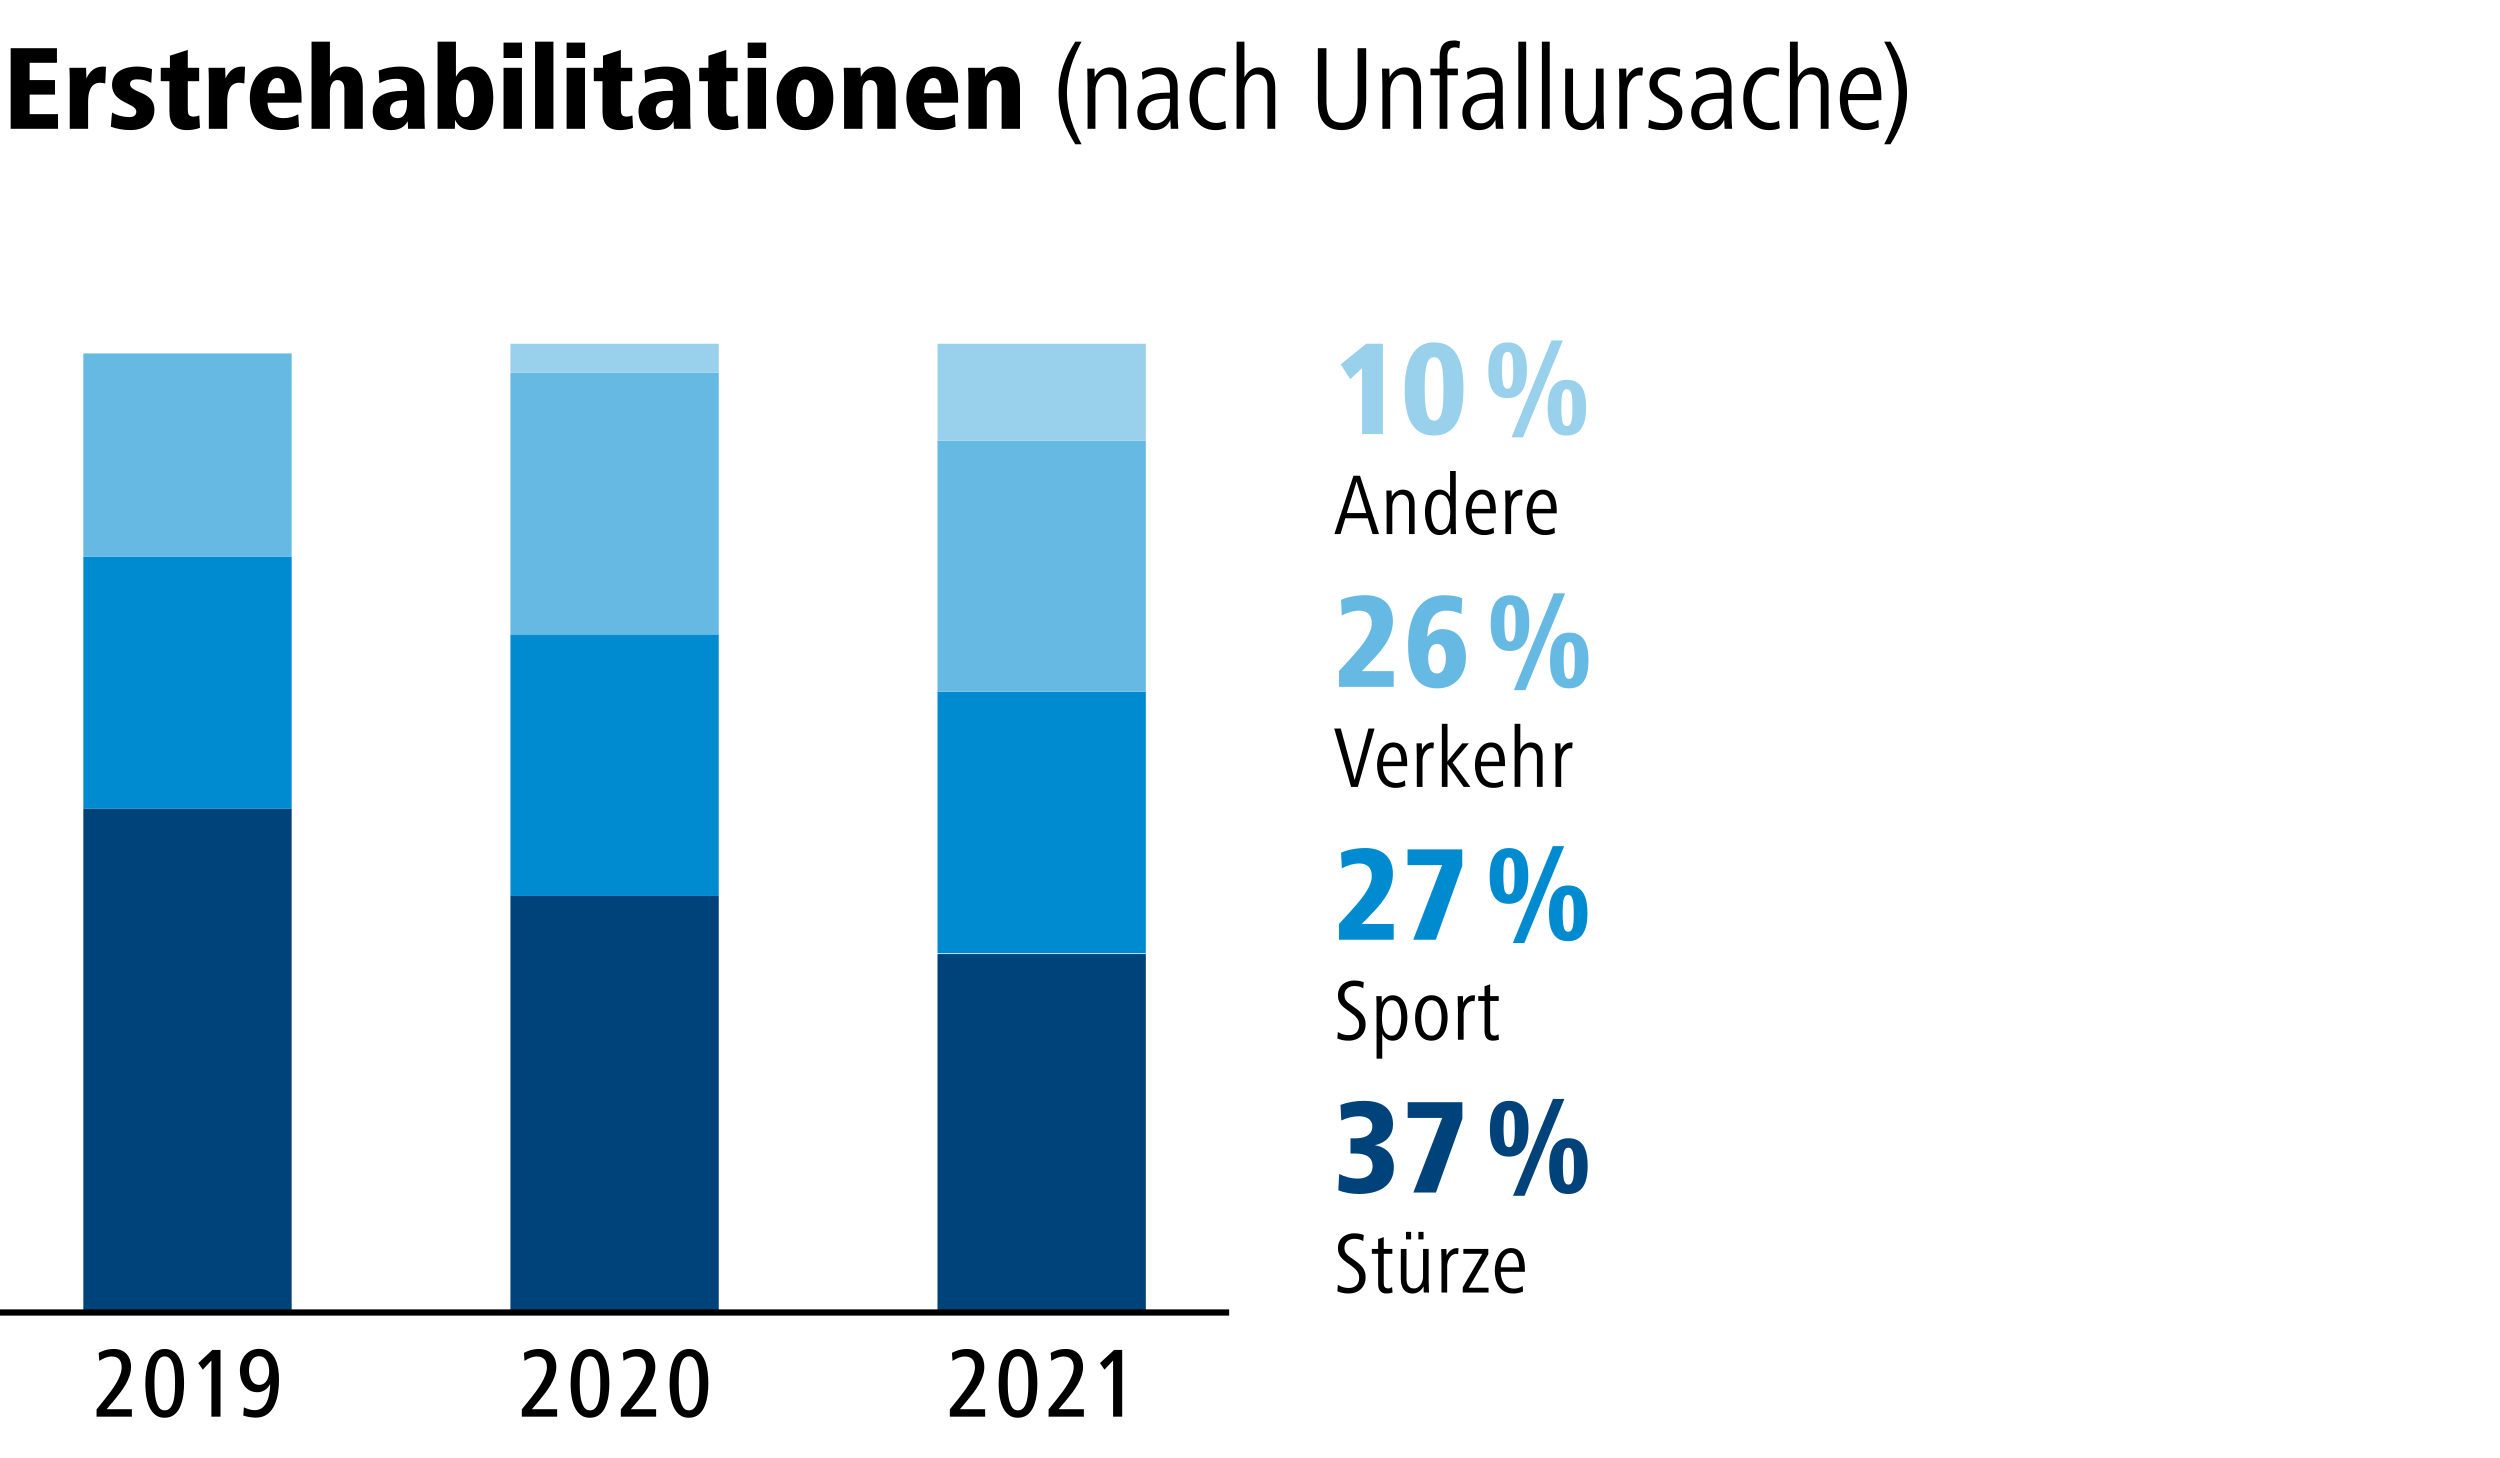
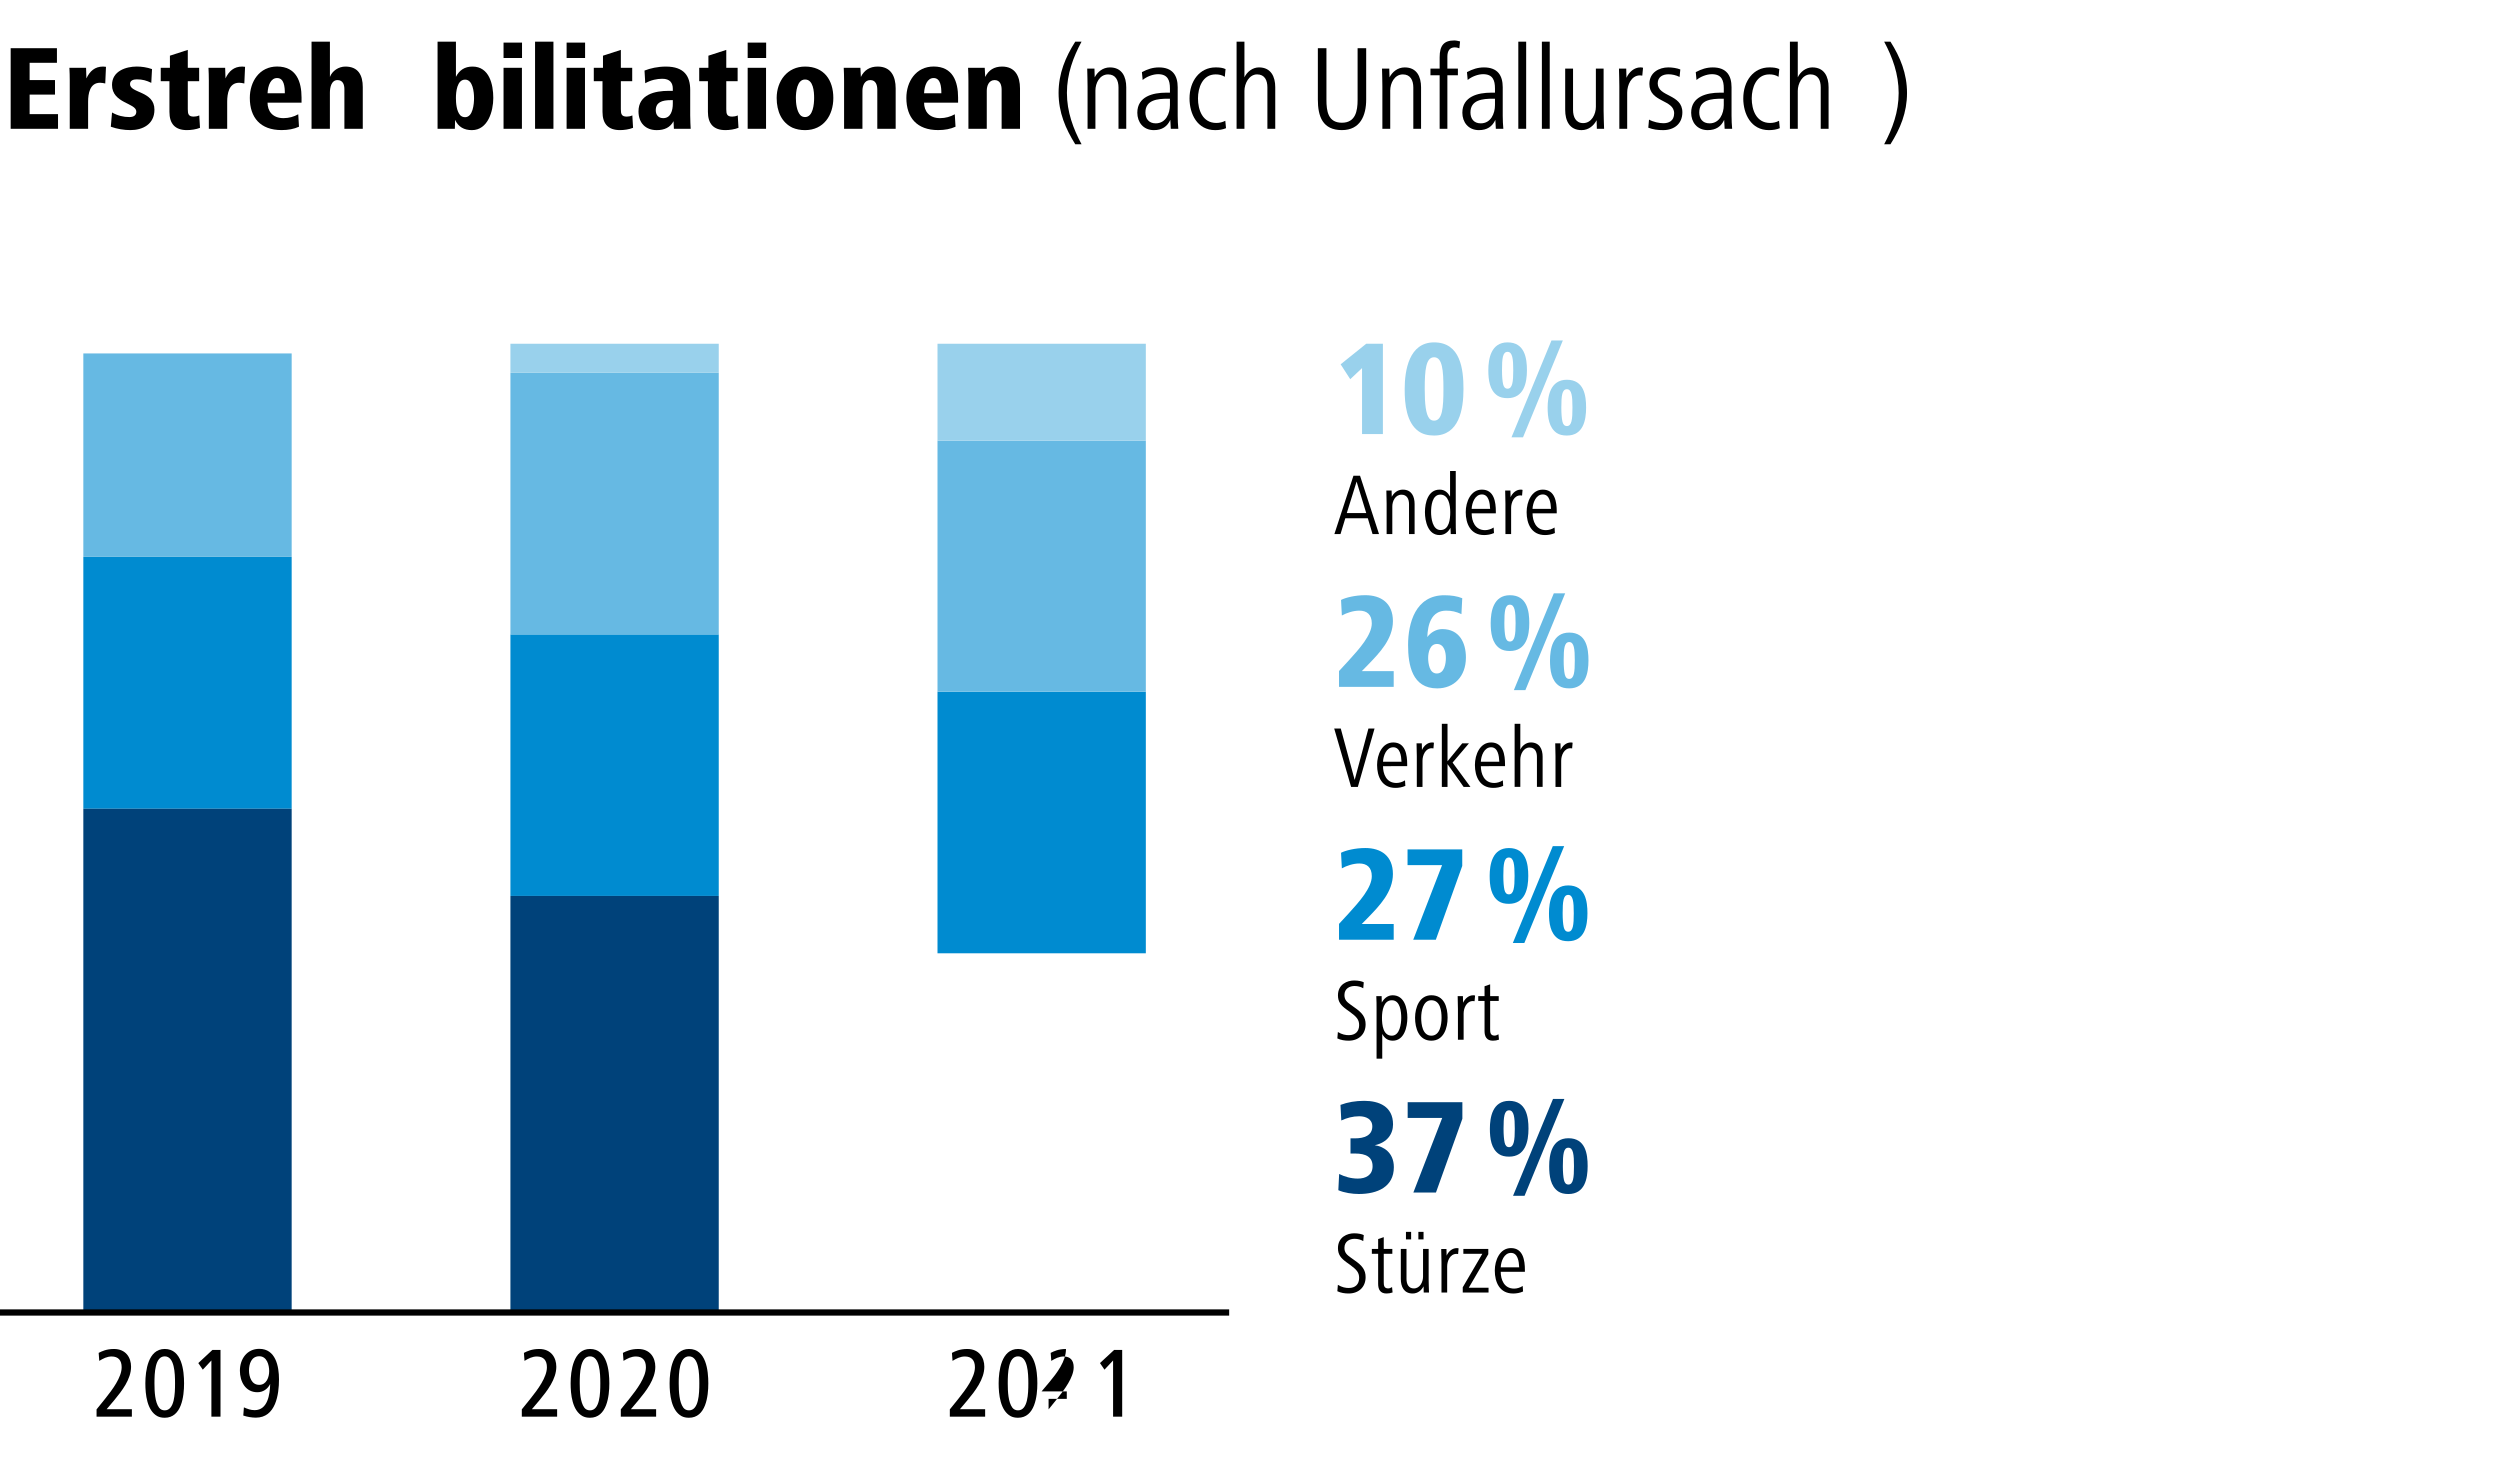
<svg xmlns="http://www.w3.org/2000/svg" xmlns:xlink="http://www.w3.org/1999/xlink" version="1.1" id="Ebene_1" x="0px" y="0px" viewBox="0 0 1200 700" style="enable-background:new 0 0 1200 700;" xml:space="preserve">
  <style type="text/css">
	.st0{fill:#FFFFFF;}
	.st1{fill:#008BD0;}
	.st2{fill:#66B9E3;}
	.st3{fill:#99D1EC;}
	.st4{fill:#00427A;}
	.st5{clip-path:url(#SVGID_00000117637560025840163730000005202685958510627224_);fill:none;stroke:#000000;stroke-width:3;}
</style>
  <g>
    <polygon class="st0" points="0,0 0,700 1200,700 1200,0 0,0  " />
    <polygon class="st1" points="450,332.03 450,457.58 550,457.58 550,332.03 450,332.03  " />
    <polygon class="st1" points="245,304.5 245,430.05 345,430.05 345,304.5 245,304.5  " />
    <polygon class="st2" points="450,211.5 450,332.03 550,332.03 550,211.5 450,211.5  " />
    <polygon class="st2" points="245,178.95 245,304.5 345,304.5 345,178.95 245,178.95  " />
    <polygon class="st3" points="450,165 450,211.5 550,211.5 550,165 450,165  " />
    <polygon class="st3" points="245,165 245,178.95 345,178.95 345,165 245,165  " />
    <polygon class="st1" points="40,267.3 40,388.2 140,388.2 140,267.3 40,267.3  " />
    <polygon class="st2" points="40,169.65 40,267.3 140,267.3 140,169.65 40,169.65  " />
-     <polygon class="st4" points="450,457.95 450,630 550,630 550,457.95 450,457.95  " />
    <polygon class="st4" points="245,430.05 245,630 345,630 345,430.05 245,430.05  " />
    <polygon class="st4" points="40,388.2 40,630 140,630 140,388.2 40,388.2  " />
    <g>
      <path class="st3" d="M653.78,208.35v-31.66l-5.66,5.33l-4.62-7.15l12.29-9.88h8v43.36H653.78z" />
      <path class="st3" d="M674.25,186.7c0-8.91,2.08-22.36,14.11-22.36c12.68,0,14.11,12.81,14.11,22.36c0,9.95-2.14,22.36-14.11,22.36    c-3.12,0-5.59-0.71-7.48-2.08C675.23,202.95,674.19,194.18,674.25,186.7z M688.36,201.91c3.97,0,4.49-6.11,4.49-15.21    c0-9.04-0.52-15.21-4.49-15.21c-3.9,0-4.49,5.98-4.49,15.21c0,7.22,0.52,12.09,2.21,14.17    C686.67,201.59,687.45,201.91,688.36,201.91z" />
    </g>
    <g>
      <path class="st3" d="M714.4,177.73c0-5.4,1.23-13.39,9.23-13.39c8.26,0,9.3,7.61,9.3,13.39c0,6.05-1.5,13.39-9.3,13.39    c-2.01,0-3.64-0.39-4.88-1.24C715.05,187.35,714.4,182.41,714.4,177.73z M723.63,186.57c2.34,0,2.73-3.31,2.73-8.84    c0-5.46-0.39-8.84-2.73-8.84c-2.34,0-2.67,3.12-2.67,8.84c0,2.93,0.2,5.14,0.52,6.63S722.53,186.57,723.63,186.57z M725.52,209.91    l19.18-46.48h5.46l-19.11,46.48H725.52z M742.87,195.67c0-5.4,1.24-13.39,9.23-13.39c8.25,0,9.23,7.6,9.23,13.39    c0,6.04-1.37,13.39-9.23,13.39c-2.02,0-3.64-0.39-4.88-1.23C743.53,205.29,742.87,200.35,742.87,195.67z M752.11,204.51    c2.34,0,2.67-3.32,2.67-8.84c0-5.46-0.33-8.84-2.67-8.84s-2.67,3.12-2.67,8.84c0,2.92,0.19,5.14,0.52,6.63    C750.28,203.8,751,204.51,752.11,204.51z" />
    </g>
    <g>
      <path d="M658.82,256.36l-2.27-7.6h-10.8l-2.31,7.6h-2.94l9.16-28.02h3.15l9.12,28.02H658.82z M651.17,231.15l-4.71,15.12h9.33    L651.17,231.15z" />
      <path d="M676.33,256.36v-14.37c0-2.48-1.01-4.54-3.61-4.54c-2.98,0-4.41,3.11-4.41,5.59v13.32h-2.73v-14.7    c0-2.14-0.08-4.07-0.13-6.22h2.52l0.08,3.02c0.97-1.85,2.77-3.44,5.29-3.44c4.2,0,5.67,3.23,5.67,6.93v14.41H676.33z" />
      <path d="M696.36,256.36l-0.13-3.02c-0.97,1.85-2.69,3.49-5.25,3.49c-5.54,0-7.01-6.6-7.01-11.01c0-4.49,1.47-10.8,7.06-10.8    c2.52,0,3.95,1.51,5,3.32v-12.27h2.73v24.11c0,2.31,0,3.86,0.13,6.18H696.36z M691.41,237.41c-4.03,0-4.49,5.5-4.49,8.4    c0,2.86,0.67,8.61,4.54,8.61c4.16,0,4.66-5.21,4.66-8.61C696.11,242.45,695.32,237.41,691.41,237.41z" />
      <path d="M706.4,246.4c0,3.65,1.55,8.07,6.43,8.07c1.3,0,2.81-0.42,4.12-1.26l0.17,2.65c-1.47,0.67-3.19,0.97-4.75,0.97    c-6.51,0-8.82-5.42-8.82-11.01c0-5,2.44-10.8,7.77-10.8c5.88,0,6.68,6.01,6.68,10.54v0.84H706.4z M715.26,244.26    c-0.13-2.9-0.67-6.93-3.95-6.93c-3.32,0-4.79,4.07-4.92,6.93H715.26z" />
      <path d="M730.59,237.87c-0.29-0.04-0.5-0.08-0.8-0.08c-3.02,0-4.45,3.36-4.45,6.01v12.56h-2.73v-14.7c0-2.14-0.08-4.07-0.13-6.22    h2.52l0.08,3.19c0.88-1.97,2.65-3.61,4.87-3.61c0.34,0,0.63,0.04,0.88,0.13L730.59,237.87z" />
    </g>
    <g>
      <path d="M735.63,246.4c0,3.65,1.55,8.07,6.43,8.07c1.3,0,2.81-0.42,4.12-1.26l0.17,2.65c-1.47,0.67-3.19,0.97-4.75,0.97    c-6.51,0-8.82-5.42-8.82-11.01c0-5,2.44-10.8,7.77-10.8c5.88,0,6.68,6.01,6.68,10.54v0.84H735.63z M744.49,244.26    c-0.13-2.9-0.67-6.93-3.95-6.93c-3.32,0-4.79,4.07-4.92,6.93H744.49z" />
    </g>
    <g>
      <path class="st1" d="M642.73,451.07v-7.61l4.68-5.07c5.07-5.59,11.05-12.22,11.05-17.81c0-4.22-2.34-6.11-5.98-6.11    c-2.86,0-6.04,1.04-8.39,2.34l-0.39-7.48c2.15-1.11,6.76-2.28,11.64-2.28c7.54,0,13.26,3.77,13.26,12.48    c0,8.65-6.63,15.41-11.64,20.61l-3.32,3.38h15.34v7.54H642.73z" />
      <path class="st1" d="M678.35,451.07l13.85-35.82h-16.58v-7.54h26.26v7.93l-12.68,35.43H678.35z" />
    </g>
    <g>
      <path class="st1" d="M715.04,420.45c0-5.4,1.23-13.39,9.23-13.39c8.26,0,9.3,7.61,9.3,13.39c0,6.04-1.5,13.39-9.3,13.39    c-2.01,0-3.64-0.39-4.88-1.24C715.69,430.07,715.04,425.13,715.04,420.45z M724.27,429.29c2.34,0,2.73-3.32,2.73-8.84    c0-5.46-0.39-8.84-2.73-8.84c-2.34,0-2.67,3.12-2.67,8.84c0,2.92,0.2,5.14,0.52,6.63C722.45,428.58,723.17,429.29,724.27,429.29z     M726.16,452.63l19.18-46.48h5.46l-19.11,46.48H726.16z M743.51,438.39c0-5.39,1.24-13.39,9.23-13.39c8.25,0,9.23,7.61,9.23,13.39    c0,6.05-1.37,13.39-9.23,13.39c-2.02,0-3.64-0.39-4.88-1.23C744.16,448.01,743.51,443.07,743.51,438.39z M752.74,447.23    c2.34,0,2.67-3.32,2.67-8.84c0-5.46-0.33-8.84-2.67-8.84s-2.67,3.12-2.67,8.84c0,2.93,0.19,5.14,0.52,6.63    S751.64,447.23,752.74,447.23z" />
    </g>
    <g>
      <path d="M647.35,499.53c-1.81,0-3.78-0.29-5.42-1.09l0.25-3.07c2.02,1.22,3.74,1.51,5.25,1.51c3.15,0,4.96-1.81,4.96-4.83    c0-2.69-1.3-4.03-4.33-6.26l-1.81-1.3c-2.56-1.89-4.03-3.57-4.03-6.72c0-5.38,4.54-7.14,7.77-7.14c2.06,0,3.82,0.42,4.62,0.88    l-0.25,2.86c-1.22-0.71-2.6-1.09-4.16-1.09c-2.31,0-4.87,1.18-4.87,4.33c0,2.35,1.18,3.36,3.07,4.71l1.76,1.26    c3.7,2.56,5.33,4.62,5.33,8.11C655.5,496.38,652.22,499.53,647.35,499.53z" />
      <path d="M668.52,499.53c-2.52,0-4.03-1.34-5.04-3.23v11.85h-2.73v-23.78c0-2.31,0-3.91-0.13-6.22h2.56l0.08,3.07    c1.01-1.81,2.69-3.49,5.21-3.49c5.67,0,7.06,6.26,7.06,10.8C675.53,492.93,674.06,499.53,668.52,499.53z M668.1,480.12    c-3.91,0-4.75,4.87-4.75,8.4s0.55,8.61,4.71,8.61c3.86,0,4.54-5.75,4.54-8.61C672.59,485.63,672.13,480.12,668.1,480.12z" />
      <path d="M687.04,499.53c-6.01,0-7.81-5.96-7.81-11.01c0-4.96,2.14-10.8,7.81-10.8c6.17,0,7.81,5.71,7.81,10.8    C694.85,493.44,693.01,499.53,687.04,499.53z M687.04,480.12c-4.03,0-4.87,5.33-4.87,8.4c0,3.19,0.67,8.61,4.87,8.61    c4.2,0,4.91-5.42,4.91-8.61C691.96,485.29,691.37,480.12,687.04,480.12z" />
      <path d="M707.79,480.58c-0.29-0.04-0.5-0.08-0.8-0.08c-3.02,0-4.45,3.36-4.45,6.01v12.56h-2.73v-14.7c0-2.14-0.08-4.08-0.13-6.22    h2.52l0.08,3.19c0.88-1.97,2.65-3.61,4.87-3.61c0.34,0,0.63,0.04,0.88,0.13L707.79,480.58z" />
      <path d="M719.51,499.03c-0.92,0.34-1.89,0.5-2.94,0.5c-2.98,0-3.99-1.97-3.99-4.62v-14.45h-3.02v-2.31h3.02v-4.75l2.69-0.92v5.67    h4.12v2.31h-4.12v13.61c0,1.55,0.13,3.02,2.14,3.02c0.67,0,1.22-0.29,1.85-0.63L719.51,499.03z" />
    </g>
    <g>
      <path class="st4" d="M642.79,563.51c2.67,1.3,5.66,2.21,8.97,2.21c3.77,0,7.08-1.62,7.08-5.92c0-4.36-3.05-6.11-8.45-6.11h-2.15    v-7.28h2.15c4.42,0,8.32-1.37,8.32-5.72c0-3.51-2.99-4.88-6.31-4.88c-3.05,0-5.92,0.78-8.58,2.02l-0.39-7.48    c3.45-1.3,7.28-1.95,11.38-1.95c7.09,0,13.85,2.67,13.85,11.31c0,4.62-2.79,8.71-8.78,10.01c3.96,0.52,9.17,3.31,9.17,10.53    c0,9.49-7.93,12.87-16.83,12.87c-3.06,0-7.02-0.58-9.82-1.82L642.79,563.51z" />
      <path class="st4" d="M678.41,572.42l13.85-35.82h-16.58v-7.54h26.26v7.93l-12.68,35.43H678.41z" />
    </g>
    <g>
      <path class="st4" d="M715.14,541.8c0-5.4,1.23-13.39,9.23-13.39c8.26,0,9.3,7.61,9.3,13.39c0,6.04-1.5,13.39-9.3,13.39    c-2.01,0-3.64-0.39-4.88-1.24C715.79,551.42,715.14,546.48,715.14,541.8z M724.37,550.64c2.34,0,2.73-3.32,2.73-8.84    c0-5.46-0.39-8.84-2.73-8.84c-2.34,0-2.67,3.12-2.67,8.84c0,2.92,0.2,5.14,0.52,6.63C722.55,549.93,723.27,550.64,724.37,550.64z     M726.26,573.98l19.18-46.48h5.46l-19.11,46.48H726.26z M743.61,559.74c0-5.39,1.24-13.39,9.23-13.39c8.25,0,9.23,7.61,9.23,13.39    c0,6.05-1.37,13.39-9.23,13.39c-2.02,0-3.64-0.39-4.88-1.23C744.26,569.36,743.61,564.42,743.61,559.74z M752.84,568.58    c2.34,0,2.67-3.32,2.67-8.84c0-5.46-0.33-8.84-2.67-8.84s-2.67,3.12-2.67,8.84c0,2.93,0.19,5.14,0.52,6.63    S751.74,568.58,752.84,568.58z" />
    </g>
    <g>
      <path d="M647.35,620.88c-1.81,0-3.78-0.29-5.42-1.09l0.25-3.07c2.02,1.22,3.74,1.51,5.25,1.51c3.15,0,4.96-1.81,4.96-4.83    c0-2.69-1.3-4.03-4.33-6.26l-1.81-1.3c-2.56-1.89-4.03-3.57-4.03-6.72c0-5.38,4.54-7.14,7.77-7.14c2.06,0,3.82,0.42,4.62,0.88    l-0.25,2.86c-1.22-0.71-2.6-1.09-4.16-1.09c-2.31,0-4.87,1.18-4.87,4.33c0,2.35,1.18,3.36,3.07,4.71l1.76,1.26    c3.7,2.56,5.33,4.62,5.33,8.11C655.5,617.73,652.22,620.88,647.35,620.88z" />
      <path d="M668.44,620.38c-0.92,0.34-1.89,0.5-2.94,0.5c-2.98,0-3.99-1.97-3.99-4.62v-14.45h-3.02v-2.31h3.02v-4.75l2.69-0.92v5.67    h4.12v2.31h-4.12v13.61c0,1.55,0.13,3.02,2.14,3.02c0.67,0,1.22-0.29,1.85-0.63L668.44,620.38z" />
      <path d="M683.39,620.42l-0.08-2.98c-0.97,1.85-2.73,3.44-5.25,3.44c-4.2,0-5.67-3.32-5.67-7.01V599.5h2.73v14.37    c0,2.44,0.97,4.58,3.53,4.58c2.98,0,4.41-3.19,4.41-5.63V599.5h2.69v14.7c0,2.14,0.13,4.07,0.17,6.22H683.39z M674.86,594.92    v-3.61h2.48v3.61H674.86z M680.82,594.92v-3.61h2.48v3.61H680.82z" />
      <path d="M699.89,601.94c-0.29-0.04-0.5-0.08-0.8-0.08c-3.02,0-4.45,3.36-4.45,6.01v12.56h-2.73v-14.7c0-2.14-0.08-4.08-0.13-6.22    h2.52l0.08,3.19c0.88-1.97,2.65-3.61,4.87-3.61c0.34,0,0.63,0.04,0.88,0.13L699.89,601.94z" />
      <path d="M702.12,620.42v-2.52l9.41-16.09h-9.12v-2.31h11.97v2.52l-9.37,16.09h9.49v2.31H702.12z" />
      <path d="M720.35,610.46c0,3.66,1.55,8.07,6.43,8.07c1.3,0,2.81-0.42,4.12-1.26l0.17,2.65c-1.47,0.67-3.19,0.97-4.75,0.97    c-6.51,0-8.82-5.42-8.82-11.01c0-5,2.44-10.8,7.77-10.8c5.88,0,6.68,6.01,6.68,10.54v0.84H720.35z M729.21,608.32    c-0.13-2.9-0.67-6.93-3.95-6.93c-3.32,0-4.79,4.07-4.91,6.93H729.21z" />
    </g>
    <g>
      <path class="st2" d="M642.73,329.71v-7.61l4.68-5.07c5.07-5.59,11.05-12.22,11.05-17.81c0-4.23-2.34-6.11-5.98-6.11    c-2.86,0-6.04,1.04-8.39,2.34l-0.39-7.48c2.15-1.1,6.76-2.28,11.64-2.28c7.54,0,13.26,3.77,13.26,12.48    c0,8.65-6.63,15.41-11.64,20.61l-3.32,3.38h15.34v7.54H642.73z" />
      <path class="st2" d="M701.49,294.8c-2.54-1.24-4.75-1.69-7.34-1.69c-7.09,0-8.84,6.63-9.04,12.68c1.63-2.27,4.36-3.83,7.15-3.83    c8.26,0,11.38,6.56,11.38,13.65c0,9.1-5.72,14.82-13.78,14.82c-12.03,0-13.98-11.18-13.98-20.8c0-10.6,3.58-23.92,17.42-23.92    c3.32,0,6.18,0.46,8.58,1.43L701.49,294.8z M689.66,323.27c3.64,0,4.36-4.68,4.36-7.41c0-2.73-0.78-6.76-4.29-6.76    c-3.38,0-4.22,4.1-4.22,6.76c0,1.37,0.2,3.19,0.78,4.75C686.86,322.1,687.9,323.27,689.66,323.27z" />
    </g>
    <g>
      <path class="st2" d="M715.53,299.09c0-5.4,1.23-13.39,9.23-13.39c8.26,0,9.3,7.61,9.3,13.39c0,6.05-1.5,13.39-9.3,13.39    c-2.01,0-3.64-0.39-4.88-1.24C716.18,308.71,715.53,303.77,715.53,299.09z M724.76,307.93c2.34,0,2.73-3.31,2.73-8.84    c0-5.46-0.39-8.84-2.73-8.84c-2.34,0-2.67,3.12-2.67,8.84c0,2.93,0.2,5.14,0.52,6.63S723.66,307.93,724.76,307.93z M726.65,331.27    l19.18-46.48h5.46l-19.11,46.48H726.65z M744,317.03c0-5.4,1.24-13.39,9.23-13.39c8.25,0,9.23,7.6,9.23,13.39    c0,6.04-1.37,13.39-9.23,13.39c-2.02,0-3.64-0.39-4.88-1.23C744.65,326.65,744,321.71,744,317.03z M753.23,325.87    c2.34,0,2.67-3.32,2.67-8.84c0-5.46-0.33-8.84-2.67-8.84s-2.67,3.12-2.67,8.84c0,2.92,0.19,5.14,0.52,6.63    C751.41,325.16,752.13,325.87,753.23,325.87z" />
    </g>
    <g>
      <path d="M651.76,377.72h-3.23l-8.11-28.02h3.15l6.68,24.66l6.59-24.66h2.94L651.76,377.72z" />
    </g>
    <g>
      <path d="M663.85,367.76c0,3.66,1.55,8.07,6.43,8.07c1.3,0,2.81-0.42,4.12-1.26l0.17,2.65c-1.47,0.67-3.19,0.97-4.75,0.97    c-6.51,0-8.82-5.42-8.82-11.01c0-5,2.44-10.8,7.77-10.8c5.88,0,6.68,6.01,6.68,10.54v0.84H663.85z M672.72,365.62    c-0.13-2.9-0.67-6.93-3.95-6.93c-3.32,0-4.79,4.07-4.92,6.93H672.72z" />
      <path d="M688.05,359.23c-0.29-0.04-0.5-0.08-0.8-0.08c-3.02,0-4.45,3.36-4.45,6.01v12.56h-2.73v-14.7c0-2.14-0.08-4.08-0.13-6.22    h2.52l0.08,3.19c0.88-1.97,2.65-3.61,4.87-3.61c0.34,0,0.63,0.04,0.88,0.13L688.05,359.23z" />
      <path d="M702.54,377.72l-7.73-10.96v10.96h-2.73v-30.29h2.73v17.98l7.06-8.61h3.23l-7.86,9.24l8.57,11.68H702.54z" />
      <path d="M710.81,367.76c0,3.66,1.55,8.07,6.43,8.07c1.3,0,2.81-0.42,4.12-1.26l0.17,2.65c-1.47,0.67-3.19,0.97-4.75,0.97    c-6.51,0-8.82-5.42-8.82-11.01c0-5,2.44-10.8,7.77-10.8c5.88,0,6.68,6.01,6.68,10.54v0.84H710.81z M719.67,365.62    c-0.13-2.9-0.67-6.93-3.95-6.93c-3.32,0-4.79,4.07-4.92,6.93H719.67z" />
      <path d="M737.73,377.72v-14.41c0-2.48-0.97-4.5-3.57-4.5c-2.86,0-4.41,3.23-4.41,5.71v13.19h-2.73v-30.29h2.73v12.39    c0.88-1.89,2.81-3.44,5.04-3.44c4.2,0,5.67,3.23,5.67,6.89v14.45H737.73z" />
      <path d="M754.62,359.23c-0.29-0.04-0.5-0.08-0.8-0.08c-3.02,0-4.45,3.36-4.45,6.01v12.56h-2.73v-14.7c0-2.14-0.08-4.08-0.13-6.22    h2.52l0.08,3.19c0.88-1.97,2.65-3.61,4.87-3.61c0.34,0,0.63,0.04,0.88,0.13L754.62,359.23z" />
    </g>
    <g>
      <defs>
        <rect id="SVGID_1_" width="1200" height="700" />
      </defs>
      <clipPath id="SVGID_00000044171592520525779980000016726617914191209857_">
        <use xlink:href="#SVGID_1_" style="overflow:visible;" />
      </clipPath>
      <line style="clip-path:url(#SVGID_00000044171592520525779980000016726617914191209857_);fill:none;stroke:#000000;stroke-width:3;" x1="0" y1="630" x2="590" y2="630" />
    </g>
    <g>
      <path d="M46.35,680v-3.5l4.03-4.99c3.65-4.56,8.02-10.42,8.02-15.22c0-3.26-1.58-5.18-4.8-5.18c-2.26,0-4.03,0.96-5.95,2.11    l-0.29-3.84c1.54-0.77,3.74-1.87,7.34-1.87c5.66,0,8.21,4.08,8.21,8.54c0,5.95-4.37,11.57-8.06,16.03l-3.65,4.32h12.1v3.6H46.35z" />
      <path d="M69.77,664.01c0-5.95,1.3-16.51,9.31-16.51c8.26,0,9.27,10.42,9.27,16.51c0,6.24-1.2,16.51-9.27,16.51    c-1.39,0-2.54-0.24-3.55-0.77C70.54,677.02,69.77,669.29,69.77,664.01z M79.08,676.97c4.7,0,4.94-7.97,4.94-12.96    c0-4.85-0.24-12.96-4.94-12.96c-4.7,0-4.94,7.97-4.94,12.96c0,3.94,0.24,9.02,2.21,11.67C77.02,676.54,77.93,676.97,79.08,676.97z    " />
    </g>
    <g>
      <path d="M101.47,680v-26.98l-4.13,4.42l-2.16-3.17l6.77-6.29h3.89V680H101.47z" />
      <path d="M117.07,675.53c1.78,0.77,3.22,1.34,5.18,1.34c6.29,0,7.3-7.58,7.44-12.58c-1.2,2.45-3.41,3.98-6.14,3.98    c-5.76,0-8.4-5.18-8.4-10.32c0-5.66,3.41-10.51,9.31-10.51c7.82,0,9.46,8.3,9.46,14.64c0,7.34-1.58,18.39-11.09,18.39    c-1.97,0-4.18-0.38-6.05-1.01L117.07,675.53z M124.46,664.73c3.46,0,4.75-3.7,4.75-6.58c0-2.98-1.1-7.15-4.75-7.15    c-3.84,0-4.94,3.7-4.94,6.91c0,1.54,0.34,3.22,1.1,4.56S122.59,664.73,124.46,664.73z" />
    </g>
    <g>
      <path d="M250.47,680v-3.5l4.03-4.99c3.65-4.56,8.02-10.42,8.02-15.22c0-3.26-1.58-5.18-4.8-5.18c-2.26,0-4.03,0.96-5.95,2.11    l-0.29-3.84c1.54-0.77,3.74-1.87,7.34-1.87c5.66,0,8.21,4.08,8.21,8.54c0,5.95-4.37,11.57-8.06,16.03l-3.65,4.32h12.1v3.6H250.47z    " />
      <path d="M273.9,664.01c0-5.95,1.3-16.51,9.31-16.51c8.26,0,9.27,10.42,9.27,16.51c0,6.24-1.2,16.51-9.27,16.51    c-1.39,0-2.54-0.24-3.55-0.77C274.66,677.02,273.9,669.29,273.9,664.01z M283.21,676.97c4.7,0,4.94-7.97,4.94-12.96    c0-4.85-0.24-12.96-4.94-12.96c-4.7,0-4.94,7.97-4.94,12.96c0,3.94,0.24,9.02,2.21,11.67    C281.14,676.54,282.06,676.97,283.21,676.97z" />
      <path d="M297.99,680v-3.5l4.03-4.99c3.65-4.56,8.02-10.42,8.02-15.22c0-3.26-1.58-5.18-4.8-5.18c-2.26,0-4.03,0.96-5.95,2.11    l-0.29-3.84c1.54-0.77,3.74-1.87,7.34-1.87c5.66,0,8.21,4.08,8.21,8.54c0,5.95-4.37,11.57-8.06,16.03l-3.65,4.32h12.1v3.6H297.99z    " />
      <path d="M321.41,664.01c0-5.95,1.3-16.51,9.31-16.51c8.26,0,9.27,10.42,9.27,16.51c0,6.24-1.2,16.51-9.27,16.51    c-1.39,0-2.54-0.24-3.55-0.77C322.18,677.02,321.41,669.29,321.41,664.01z M330.73,676.97c4.7,0,4.94-7.97,4.94-12.96    c0-4.85-0.24-12.96-4.94-12.96c-4.7,0-4.94,7.97-4.94,12.96c0,3.94,0.24,9.02,2.21,11.67    C328.66,676.54,329.57,676.97,330.73,676.97z" />
    </g>
    <g>
      <path d="M455.92,680v-3.5l4.03-4.99c3.65-4.56,8.02-10.42,8.02-15.22c0-3.26-1.58-5.18-4.8-5.18c-2.26,0-4.03,0.96-5.95,2.11    l-0.29-3.84c1.54-0.77,3.74-1.87,7.34-1.87c5.66,0,8.21,4.08,8.21,8.54c0,5.95-4.37,11.57-8.06,16.03l-3.65,4.32h12.1v3.6H455.92z    " />
      <path d="M479.35,664.01c0-5.95,1.3-16.51,9.31-16.51c8.26,0,9.27,10.42,9.27,16.51c0,6.24-1.2,16.51-9.27,16.51    c-1.39,0-2.54-0.24-3.55-0.77C480.12,677.02,479.35,669.29,479.35,664.01z M488.66,676.97c4.7,0,4.94-7.97,4.94-12.96    c0-4.85-0.24-12.96-4.94-12.96c-4.7,0-4.94,7.97-4.94,12.96c0,3.94,0.24,9.02,2.21,11.67    C486.6,676.54,487.51,676.97,488.66,676.97z" />
    </g>
    <g>
-       <path d="M503.32,680v-3.5l4.03-4.99c3.65-4.56,8.02-10.42,8.02-15.22c0-3.26-1.58-5.18-4.8-5.18c-2.26,0-4.03,0.96-5.95,2.11    l-0.29-3.84c1.54-0.77,3.74-1.87,7.34-1.87c5.66,0,8.21,4.08,8.21,8.54c0,5.95-4.37,11.57-8.06,16.03l-3.65,4.32h12.1v3.6H503.32z    " />
+       <path d="M503.32,680v-3.5l4.03-4.99c3.65-4.56,8.02-10.42,8.02-15.22c0-3.26-1.58-5.18-4.8-5.18c-2.26,0-4.03,0.96-5.95,2.11    l-0.29-3.84c1.54-0.77,3.74-1.87,7.34-1.87c0,5.95-4.37,11.57-8.06,16.03l-3.65,4.32h12.1v3.6H503.32z    " />
      <path d="M534.28,680v-26.98l-4.13,4.42l-2.16-3.17l6.77-6.29h3.89V680H534.28z" />
    </g>
    <g>
      <path d="M5.12,61.82V23.13h22.21v7.02H14.22v8.29H26.4v6.96H14.22v9.4h13.63v7.02H5.12z" />
      <path d="M33.48,61.82V38.68c0-2.03-0.06-4.06-0.17-6.15h8l0.17,5.1c1.62-3.48,4.06-5.68,8-5.68c0.46,0,0.93,0.06,1.39,0.12    l-0.35,8c-0.87-0.17-1.62-0.35-2.49-0.35c-4.93,0-5.74,5.28-5.74,9.11v12.99H33.48z" />
      <path d="M53.78,53.99c2.73,1.57,5.57,2.2,8.29,2.2c2.09,0,3.36-0.81,3.36-2.61c0-4.23-11.66-3.89-11.66-12.82    c0-6.73,6.79-8.82,11.89-8.82c2.26,0,4.81,0.35,7.31,1.22l-0.35,6.61c-2.26-1.1-4.18-1.68-6.9-1.68c-1.57,0-3.31,0.41-3.31,2.26    c0,4.47,11.72,3.25,11.72,12.3c0,7.02-5.68,9.8-11.54,9.8c-3.02,0-6.32-0.52-9.4-1.62L53.78,53.99z" />
      <path d="M96,61.35c-1.8,0.75-4.35,1.1-6.26,1.1c-5.8,0-8.41-3.13-8.41-8.76V38.97h-4.18v-6.44h4.41v-5.8l8.58-2.78v8.58h5.45v6.44    h-5.45v13.46c0,2.32,0.35,3.54,2.84,3.54c0.87,0,1.8-0.17,2.67-0.58L96,61.35z" />
      <path d="M100.24,61.82V38.68c0-2.03-0.06-4.06-0.17-6.15h8l0.17,5.1c1.62-3.48,4.06-5.68,8-5.68c0.46,0,0.93,0.06,1.39,0.12    l-0.35,8c-0.87-0.17-1.62-0.35-2.49-0.35c-4.93,0-5.74,5.28-5.74,9.11v12.99H100.24z" />
      <path d="M128.42,49.29c0,3.94,2.32,7.42,7.66,7.42c2.61,0,5.05-0.7,7.08-1.86l0.35,5.97c-2.38,1.1-5.16,1.62-8.35,1.62    c-10.21,0-15.25-6.03-15.25-15.43c0-7.89,4.64-15.08,13.11-15.08c9.28,0,11.72,7.37,11.72,14.91v2.44H128.42z M136.72,44.77    c0-3.13-0.35-7.31-3.71-7.31c-3.07,0-4.41,3.54-4.58,7.31H136.72z" />
      <path d="M149.54,61.82V20h8.82v16.94c1.1-2.96,4.23-4.99,7.42-4.99c6.21,0,8.35,4.18,8.35,9.86v20.01h-8.82V42.79    c0-2.26-0.81-4.35-3.31-4.35c-3.02,0-3.65,3.71-3.65,6.03v17.34H149.54z" />
-       <path d="M195.88,61.82l-0.17-3.65c-1.62,3.02-4.35,4.29-8.06,4.29c-5.34,0-8.76-3.42-8.76-8.99c0-8.12,7.89-9.86,14.44-9.86h2.03    v-1.04c0-2.73-1.33-4.76-5.05-4.76c-2.49,0-5.45,0.58-8.18,2.15l-0.35-6.09c2.84-1.1,6.32-1.91,10.27-1.91    c8.87,0,11.66,4.7,11.66,11.19v12.24c0,2.96,0.17,4.64,0.23,6.44H195.88z M194.37,48.07c-4.23,0-7.19,1.04-7.19,4.87    c0,2.32,1.33,3.77,3.6,3.77c3.65,0,4.58-3.83,4.58-6.9v-1.74H194.37z" />
      <path d="M210.03,61.82V20h8.82v16.88c1.62-3.19,4.18-4.93,7.95-4.93c8.06,0,9.98,8.58,9.98,15.08c0,6.26-2.55,15.43-10.27,15.43    c-3.71,0-6.5-1.51-8.06-4.93l-0.12,4.29H210.03z M223.25,56.25c3.77,0,4.29-6.38,4.29-9.16c0-2.78-0.52-8.87-4.29-8.87    c-3.89,0-4.41,5.86-4.41,8.87c0,2.38,0.29,6.21,2.03,8.18C221.45,55.9,222.27,56.25,223.25,56.25z" />
      <path d="M241.7,27.83v-7.37h8.87v7.37H241.7z M241.7,61.82V32.53h8.82v29.29H241.7z" />
      <path d="M256.83,61.82V20h8.82v41.82H256.83z" />
      <path d="M271.97,27.83v-7.37h8.87v7.37H271.97z M271.97,61.82V32.53h8.82v29.29H271.97z" />
      <path d="M303.87,61.35c-1.8,0.75-4.35,1.1-6.26,1.1c-5.8,0-8.41-3.13-8.41-8.76V38.97h-4.18v-6.44h4.41v-5.8l8.58-2.78v8.58h5.45    v6.44h-5.45v13.46c0,2.32,0.35,3.54,2.84,3.54c0.87,0,1.8-0.17,2.67-0.58L303.87,61.35z" />
      <path d="M323.47,61.82l-0.17-3.65c-1.62,3.02-4.35,4.29-8.06,4.29c-5.34,0-8.76-3.42-8.76-8.99c0-8.12,7.89-9.86,14.44-9.86h2.03    v-1.04c0-2.73-1.33-4.76-5.05-4.76c-2.49,0-5.45,0.58-8.18,2.15l-0.35-6.09c2.84-1.1,6.32-1.91,10.27-1.91    c8.87,0,11.66,4.7,11.66,11.19v12.24c0,2.96,0.17,4.64,0.23,6.44H323.47z M321.96,48.07c-4.23,0-7.19,1.04-7.19,4.87    c0,2.32,1.33,3.77,3.6,3.77c3.65,0,4.58-3.83,4.58-6.9v-1.74H321.96z" />
    </g>
    <g>
      <path d="M354.47,61.35c-1.8,0.75-4.35,1.1-6.26,1.1c-5.8,0-8.41-3.13-8.41-8.76V38.97h-4.18v-6.44h4.41v-5.8l8.58-2.78v8.58h5.45    v6.44h-5.45v13.46c0,2.32,0.35,3.54,2.84,3.54c0.87,0,1.8-0.17,2.67-0.58L354.47,61.35z" />
      <path d="M358.88,27.83v-7.37h8.87v7.37H358.88z M358.88,61.82V32.53h8.82v29.29H358.88z" />
      <path d="M372.8,47.03c0-8.12,5.1-15.08,13.63-15.08c9.11,0,13.57,6.5,13.57,15.08c0,8.29-4.64,15.43-13.57,15.43    c-2.26,0-4.29-0.41-6.03-1.16C375.29,58.86,372.8,53.58,372.8,47.03z M386.43,56.19c3.89,0,4.35-6.38,4.35-9.16    c0-3.02-0.35-8.87-4.35-8.87c-3.89,0-4.41,6.03-4.41,8.87c0,2.38,0.35,6.21,2.09,8.18C384.69,55.84,385.44,56.19,386.43,56.19z" />
      <path d="M405.16,61.82V38.68c0-2.03-0.06-4.06-0.17-6.15h8l0.23,4.41c1.57-3.25,4.29-4.99,8.06-4.99c6.32,0,8.64,4.64,8.64,10.5    v19.37h-8.82V43.08c0-2.32-0.75-4.64-3.36-4.64c-2.78,0-3.77,2.78-3.77,5.1v18.27H405.16z" />
      <path d="M443.56,49.29c0,3.94,2.32,7.42,7.66,7.42c2.61,0,5.05-0.7,7.08-1.86l0.35,5.97c-2.38,1.1-5.16,1.62-8.35,1.62    c-10.21,0-15.25-6.03-15.25-15.43c0-7.89,4.64-15.08,13.11-15.08c9.28,0,11.72,7.37,11.72,14.91v2.44H443.56z M451.85,44.77    c0-3.13-0.35-7.31-3.71-7.31c-3.07,0-4.41,3.54-4.58,7.31H451.85z" />
      <path d="M464.84,61.82V38.68c0-2.03-0.06-4.06-0.17-6.15h8l0.23,4.41c1.57-3.25,4.29-4.99,8.06-4.99c6.32,0,8.64,4.64,8.64,10.5    v19.37h-8.82V43.08c0-2.32-0.75-4.64-3.36-4.64c-2.78,0-3.77,2.78-3.77,5.1v18.27H464.84z" />
    </g>
    <g>
      <path d="M516.12,69.24c-4.64-7.48-8-15.2-8-24.65c0-9.34,3.31-17.17,8-24.59h3.02c-4,7.48-7.02,15.49-7.02,24.59    s3.02,17.17,7.02,24.65H516.12z" />
      <path d="M536.88,61.82V41.98c0-3.42-1.39-6.26-4.99-6.26c-4.12,0-6.09,4.29-6.09,7.71v18.39h-3.77v-20.3    c0-2.96-0.12-5.63-0.17-8.58h3.48l0.12,4.18c1.33-2.55,3.83-4.76,7.31-4.76c5.8,0,7.83,4.47,7.83,9.57v19.89H536.88z" />
    </g>
    <g>
      <path d="M561.98,61.82l-0.23-4.29c-1.45,3.19-3.94,4.93-7.89,4.93c-5.16,0-7.95-3.89-7.95-8.35c0-7.83,7.54-9.63,13.8-9.63h1.86    v-2.03c0-3.89-1.04-6.84-5.68-6.84c-2.49,0-5.51,1.16-7.42,2.78l-0.35-3.77c2.73-1.45,5.22-2.26,8.18-2.26    c6.5,0,8.99,3.83,8.99,9.51v13.69c0,2.26,0.12,4.23,0.29,6.26H561.98z M561.58,47.38h-0.93c-4.99,0-10.85,0.52-10.85,6.61    c0,2.96,1.62,5.22,4.93,5.22c4.87,0,6.84-4.7,6.84-8.76V47.38z" />
      <path d="M588.49,61.53c-1.51,0.64-3.25,0.93-5.22,0.93c-8.58,0-12.3-7.77-12.3-15.2c0-8.35,4.87-14.91,12.53-14.91    c1.86,0,3.42,0.17,4.76,0.81l-0.35,3.71c-1.39-0.87-2.78-1.16-4.41-1.16c-6.32,0-8.47,6.44-8.47,11.54    c0,5.45,2.15,11.77,8.82,11.77c1.51,0,2.96-0.35,4.29-1.04L588.49,61.53z" />
    </g>
    <g>
      <path d="M608.35,61.82V41.92c0-3.42-1.33-6.21-4.93-6.21c-3.94,0-6.09,4.47-6.09,7.89v18.21h-3.77V20h3.77v17.11    c1.22-2.61,3.89-4.76,6.96-4.76c5.8,0,7.83,4.47,7.83,9.51v19.95H608.35z" />
    </g>
    <g>
      <path d="M655.77,47.78c0,7.66-2.84,14.67-11.66,14.67c-9.28,0-11.54-6.61-11.54-14.67V23.13h4.12v24.82    c0,5.34,0.75,10.96,7.42,10.96c6.55,0,7.54-5.63,7.54-10.96V23.13h4.12V47.78z" />
      <path d="M678.39,61.82V41.98c0-3.42-1.39-6.26-4.99-6.26c-4.12,0-6.09,4.29-6.09,7.71v18.39h-3.77v-20.3    c0-2.96-0.12-5.63-0.17-8.58h3.48l0.12,4.18c1.33-2.55,3.83-4.76,7.31-4.76c5.8,0,7.83,4.47,7.83,9.57v19.89H678.39z" />
      <path d="M700.49,23.19c-0.75-0.29-1.45-0.46-2.15-0.46c-2.55,0-3.6,1.74-3.6,4.47v5.74h5.05v3.19h-5.05v25.69h-3.71V36.12h-4.41    v-3.19h4.41v-5.45c0-5.74,2.15-8.06,7.02-8.06c1.1,0,1.91,0.29,2.78,0.46L700.49,23.19z" />
      <path d="M718,61.82l-0.23-4.29c-1.45,3.19-3.94,4.93-7.89,4.93c-5.16,0-7.95-3.89-7.95-8.35c0-7.83,7.54-9.63,13.8-9.63h1.86    v-2.03c0-3.89-1.04-6.84-5.68-6.84c-2.49,0-5.51,1.16-7.42,2.78l-0.35-3.77c2.73-1.45,5.22-2.26,8.18-2.26    c6.5,0,8.99,3.83,8.99,9.51v13.69c0,2.26,0.12,4.23,0.29,6.26H718z M717.6,47.38h-0.93c-4.99,0-10.85,0.52-10.85,6.61    c0,2.96,1.62,5.22,4.93,5.22c4.87,0,6.84-4.7,6.84-8.76V47.38z" />
      <path d="M728.79,61.82V20h3.77v41.82H728.79z" />
      <path d="M740.1,61.82V20h3.77v41.82H740.1z" />
      <path d="M766.49,61.82l-0.12-4.12c-1.33,2.55-3.77,4.76-7.25,4.76c-5.8,0-7.83-4.58-7.83-9.69V32.93h3.77v19.84    c0,3.36,1.33,6.32,4.87,6.32c4.12,0,6.09-4.41,6.09-7.77V32.93h3.71v20.3c0,2.96,0.17,5.63,0.23,8.58H766.49z" />
      <path d="M788.3,36.3c-0.41-0.06-0.7-0.12-1.1-0.12c-4.18,0-6.15,4.64-6.15,8.29v17.34h-3.77v-20.3c0-2.96-0.12-5.63-0.17-8.58    h3.48l0.12,4.41c1.22-2.73,3.65-4.99,6.73-4.99c0.46,0,0.87,0.06,1.22,0.17L788.3,36.3z" />
    </g>
    <g>
      <path d="M798.31,62.46c-2.73,0-4.76-0.29-7.13-1.16l0.35-3.89c2.09,1.16,4.99,1.74,6.9,1.74c2.44,0,5.16-0.99,5.16-4.76    c0-6.73-11.89-5.16-11.89-14.09c0-5.57,4.76-7.95,9.11-7.95c1.8,0,4.18,0.35,5.74,0.99l-0.35,3.6c-1.68-0.87-3.6-1.28-5.39-1.28    c-2.44,0-5.1,1.1-5.1,4.35c0,6.55,11.83,5.05,11.83,13.92C807.53,59.44,803.58,62.46,798.31,62.46z" />
      <path d="M827.83,61.82l-0.23-4.29c-1.45,3.19-3.94,4.93-7.89,4.93c-5.16,0-7.95-3.89-7.95-8.35c0-7.83,7.54-9.63,13.8-9.63h1.86    v-2.03c0-3.89-1.04-6.84-5.68-6.84c-2.49,0-5.51,1.16-7.42,2.78l-0.35-3.77c2.73-1.45,5.22-2.26,8.18-2.26    c6.5,0,8.99,3.83,8.99,9.51v13.69c0,2.26,0.12,4.23,0.29,6.26H827.83z M827.42,47.38h-0.93c-4.99,0-10.85,0.52-10.85,6.61    c0,2.96,1.62,5.22,4.93,5.22c4.87,0,6.84-4.7,6.84-8.76V47.38z" />
    </g>
    <g>
      <path d="M854.29,61.53c-1.51,0.64-3.25,0.93-5.22,0.93c-8.58,0-12.3-7.77-12.3-15.2c0-8.35,4.87-14.91,12.53-14.91    c1.86,0,3.42,0.17,4.76,0.81l-0.35,3.71c-1.39-0.87-2.78-1.16-4.41-1.16c-6.32,0-8.47,6.44-8.47,11.54    c0,5.45,2.15,11.77,8.82,11.77c1.51,0,2.96-0.35,4.29-1.04L854.29,61.53z" />
      <path d="M873.95,61.82V41.92c0-3.42-1.33-6.21-4.93-6.21c-3.94,0-6.09,4.47-6.09,7.89v18.21h-3.77V20h3.77v17.11    c1.22-2.61,3.89-4.76,6.96-4.76c5.8,0,7.83,4.47,7.83,9.51v19.95H873.95z" />
-       <path d="M887.06,48.07c0,5.05,2.15,11.14,8.87,11.14c1.8,0,3.89-0.58,5.68-1.74l0.23,3.65c-2.03,0.93-4.41,1.33-6.55,1.33    c-8.99,0-12.18-7.48-12.18-15.2c0-6.9,3.36-14.91,10.73-14.91c8.12,0,9.22,8.29,9.22,14.56v1.16H887.06z M899.3,45.11    c-0.17-4-0.93-9.57-5.45-9.57c-4.58,0-6.61,5.63-6.79,9.57H899.3z" />
      <path d="M907.42,69.24h-3.02c4-7.48,6.96-15.49,6.96-24.59c0-9.11-2.96-17.17-6.96-24.65h3.02c4.7,7.42,7.95,15.31,7.95,24.65    C915.36,54.05,912.12,61.76,907.42,69.24z" />
    </g>
  </g>
</svg>